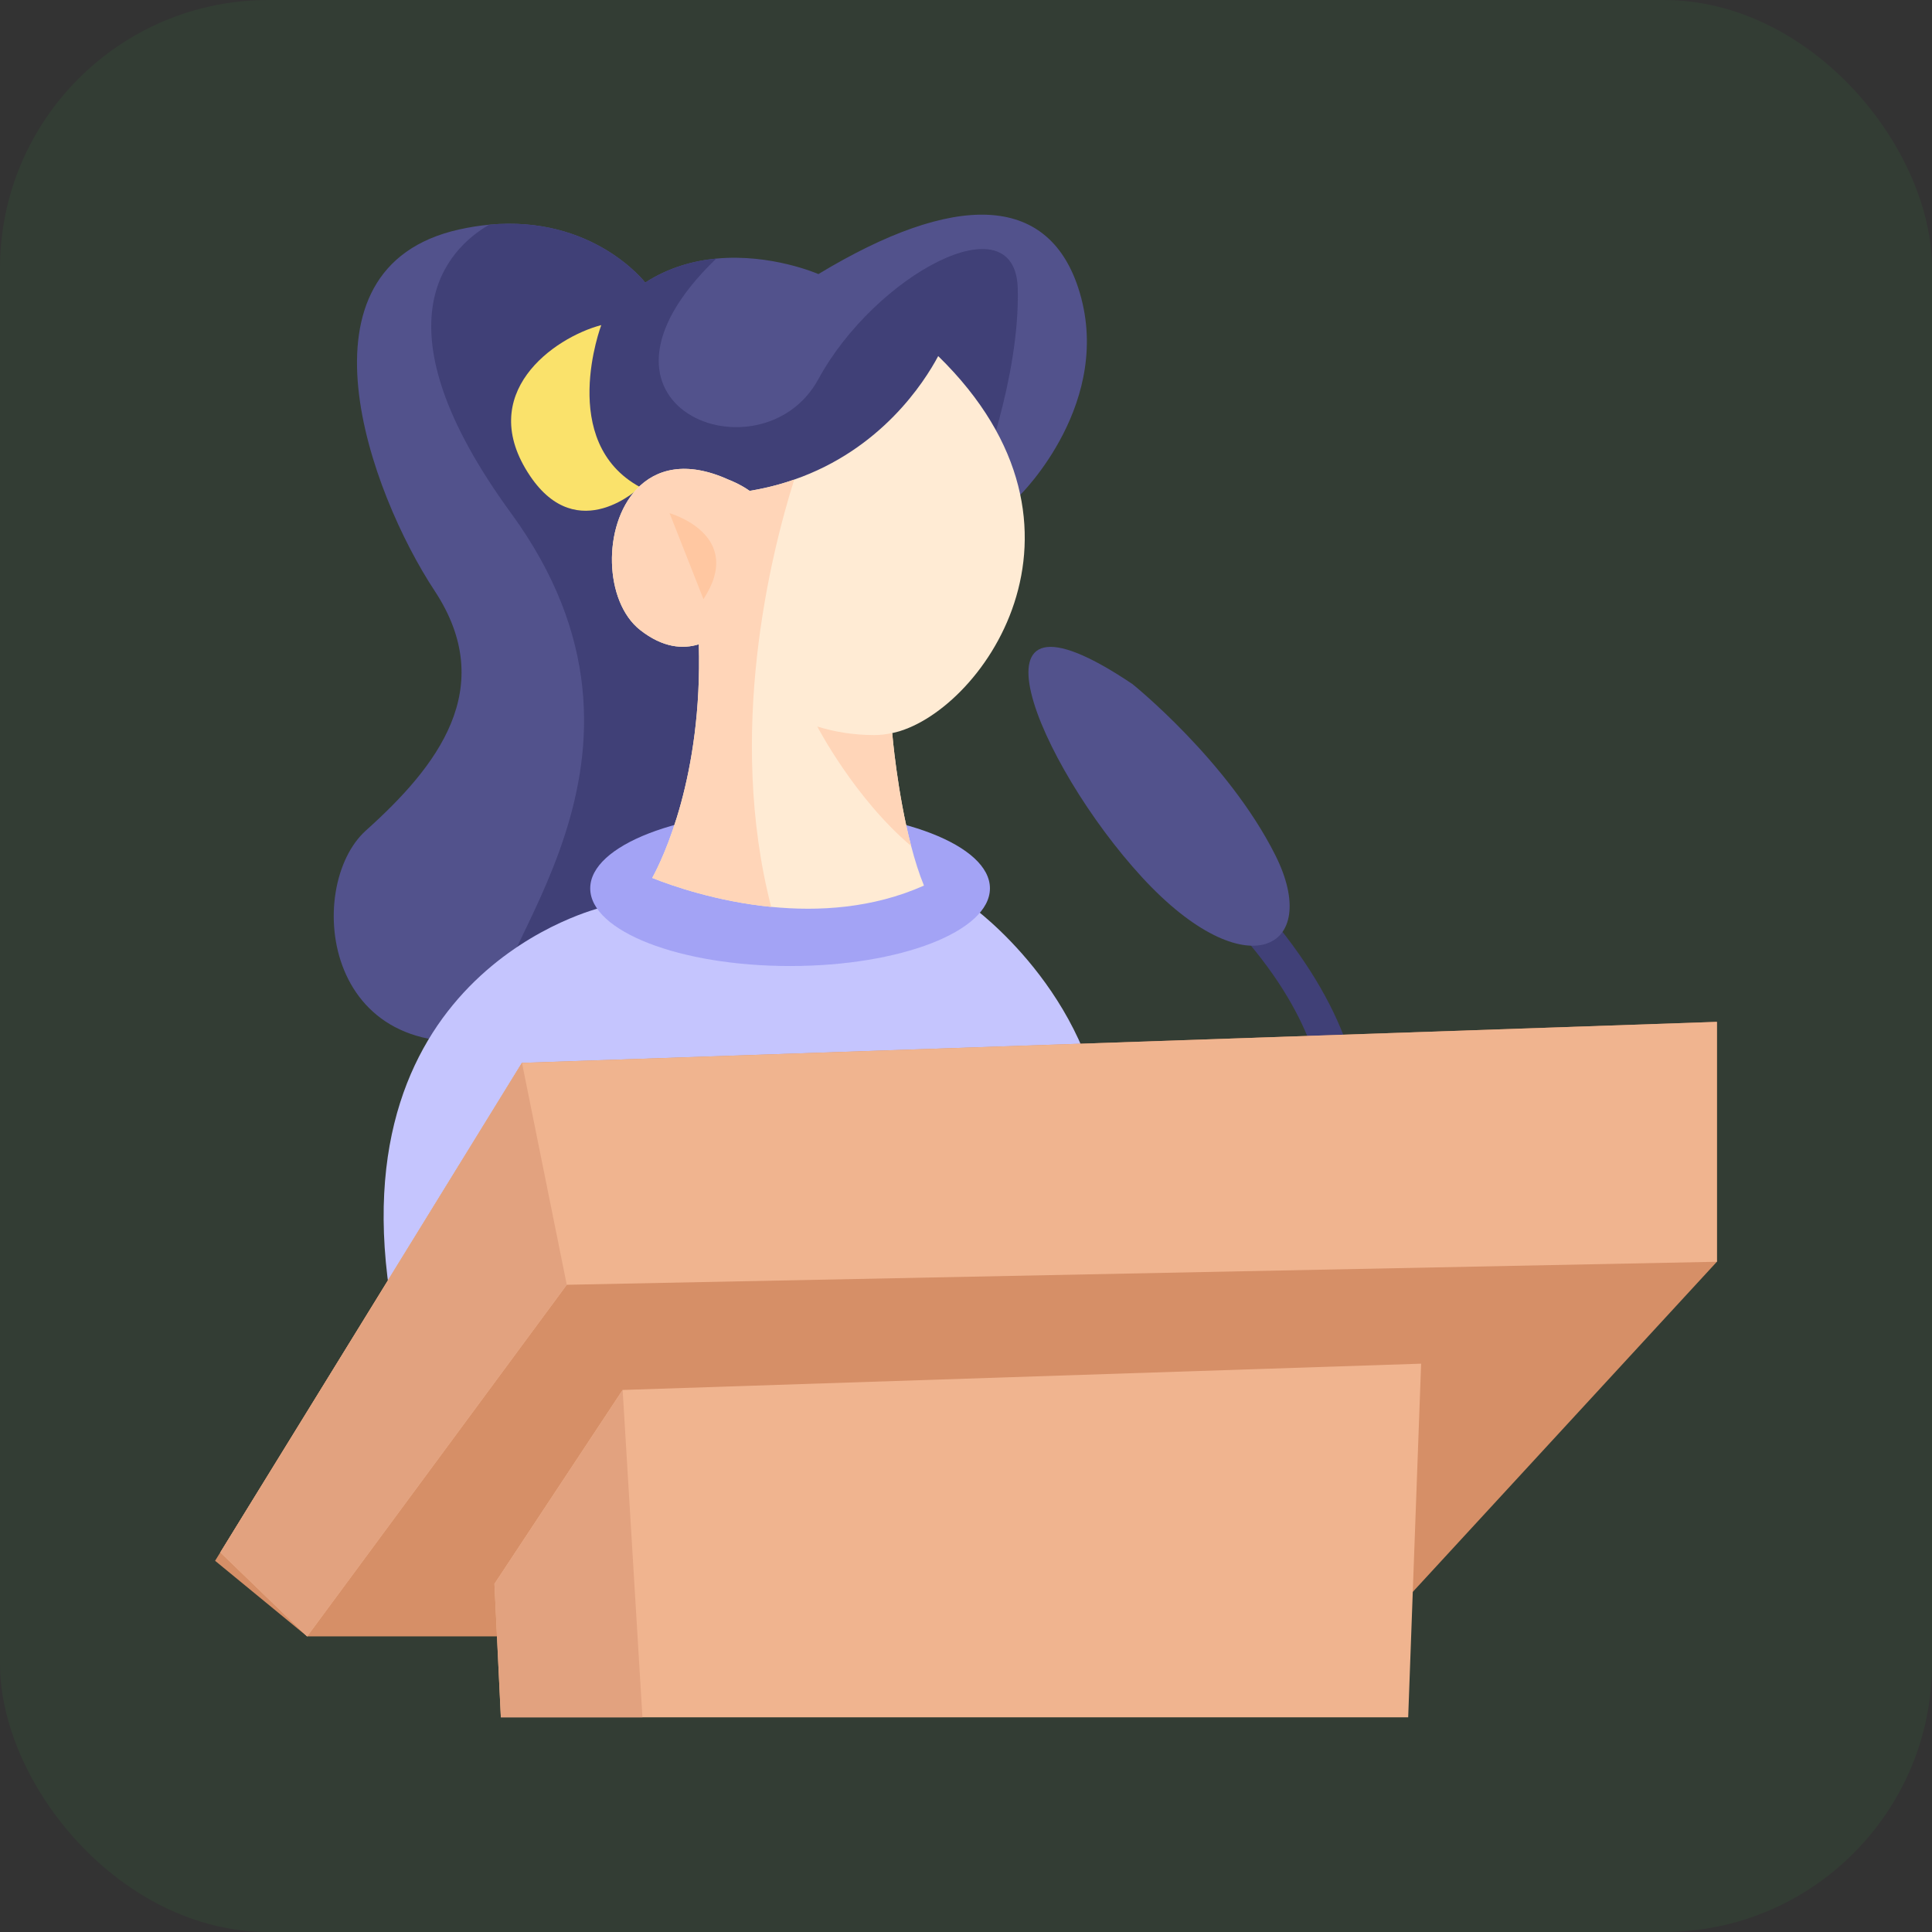
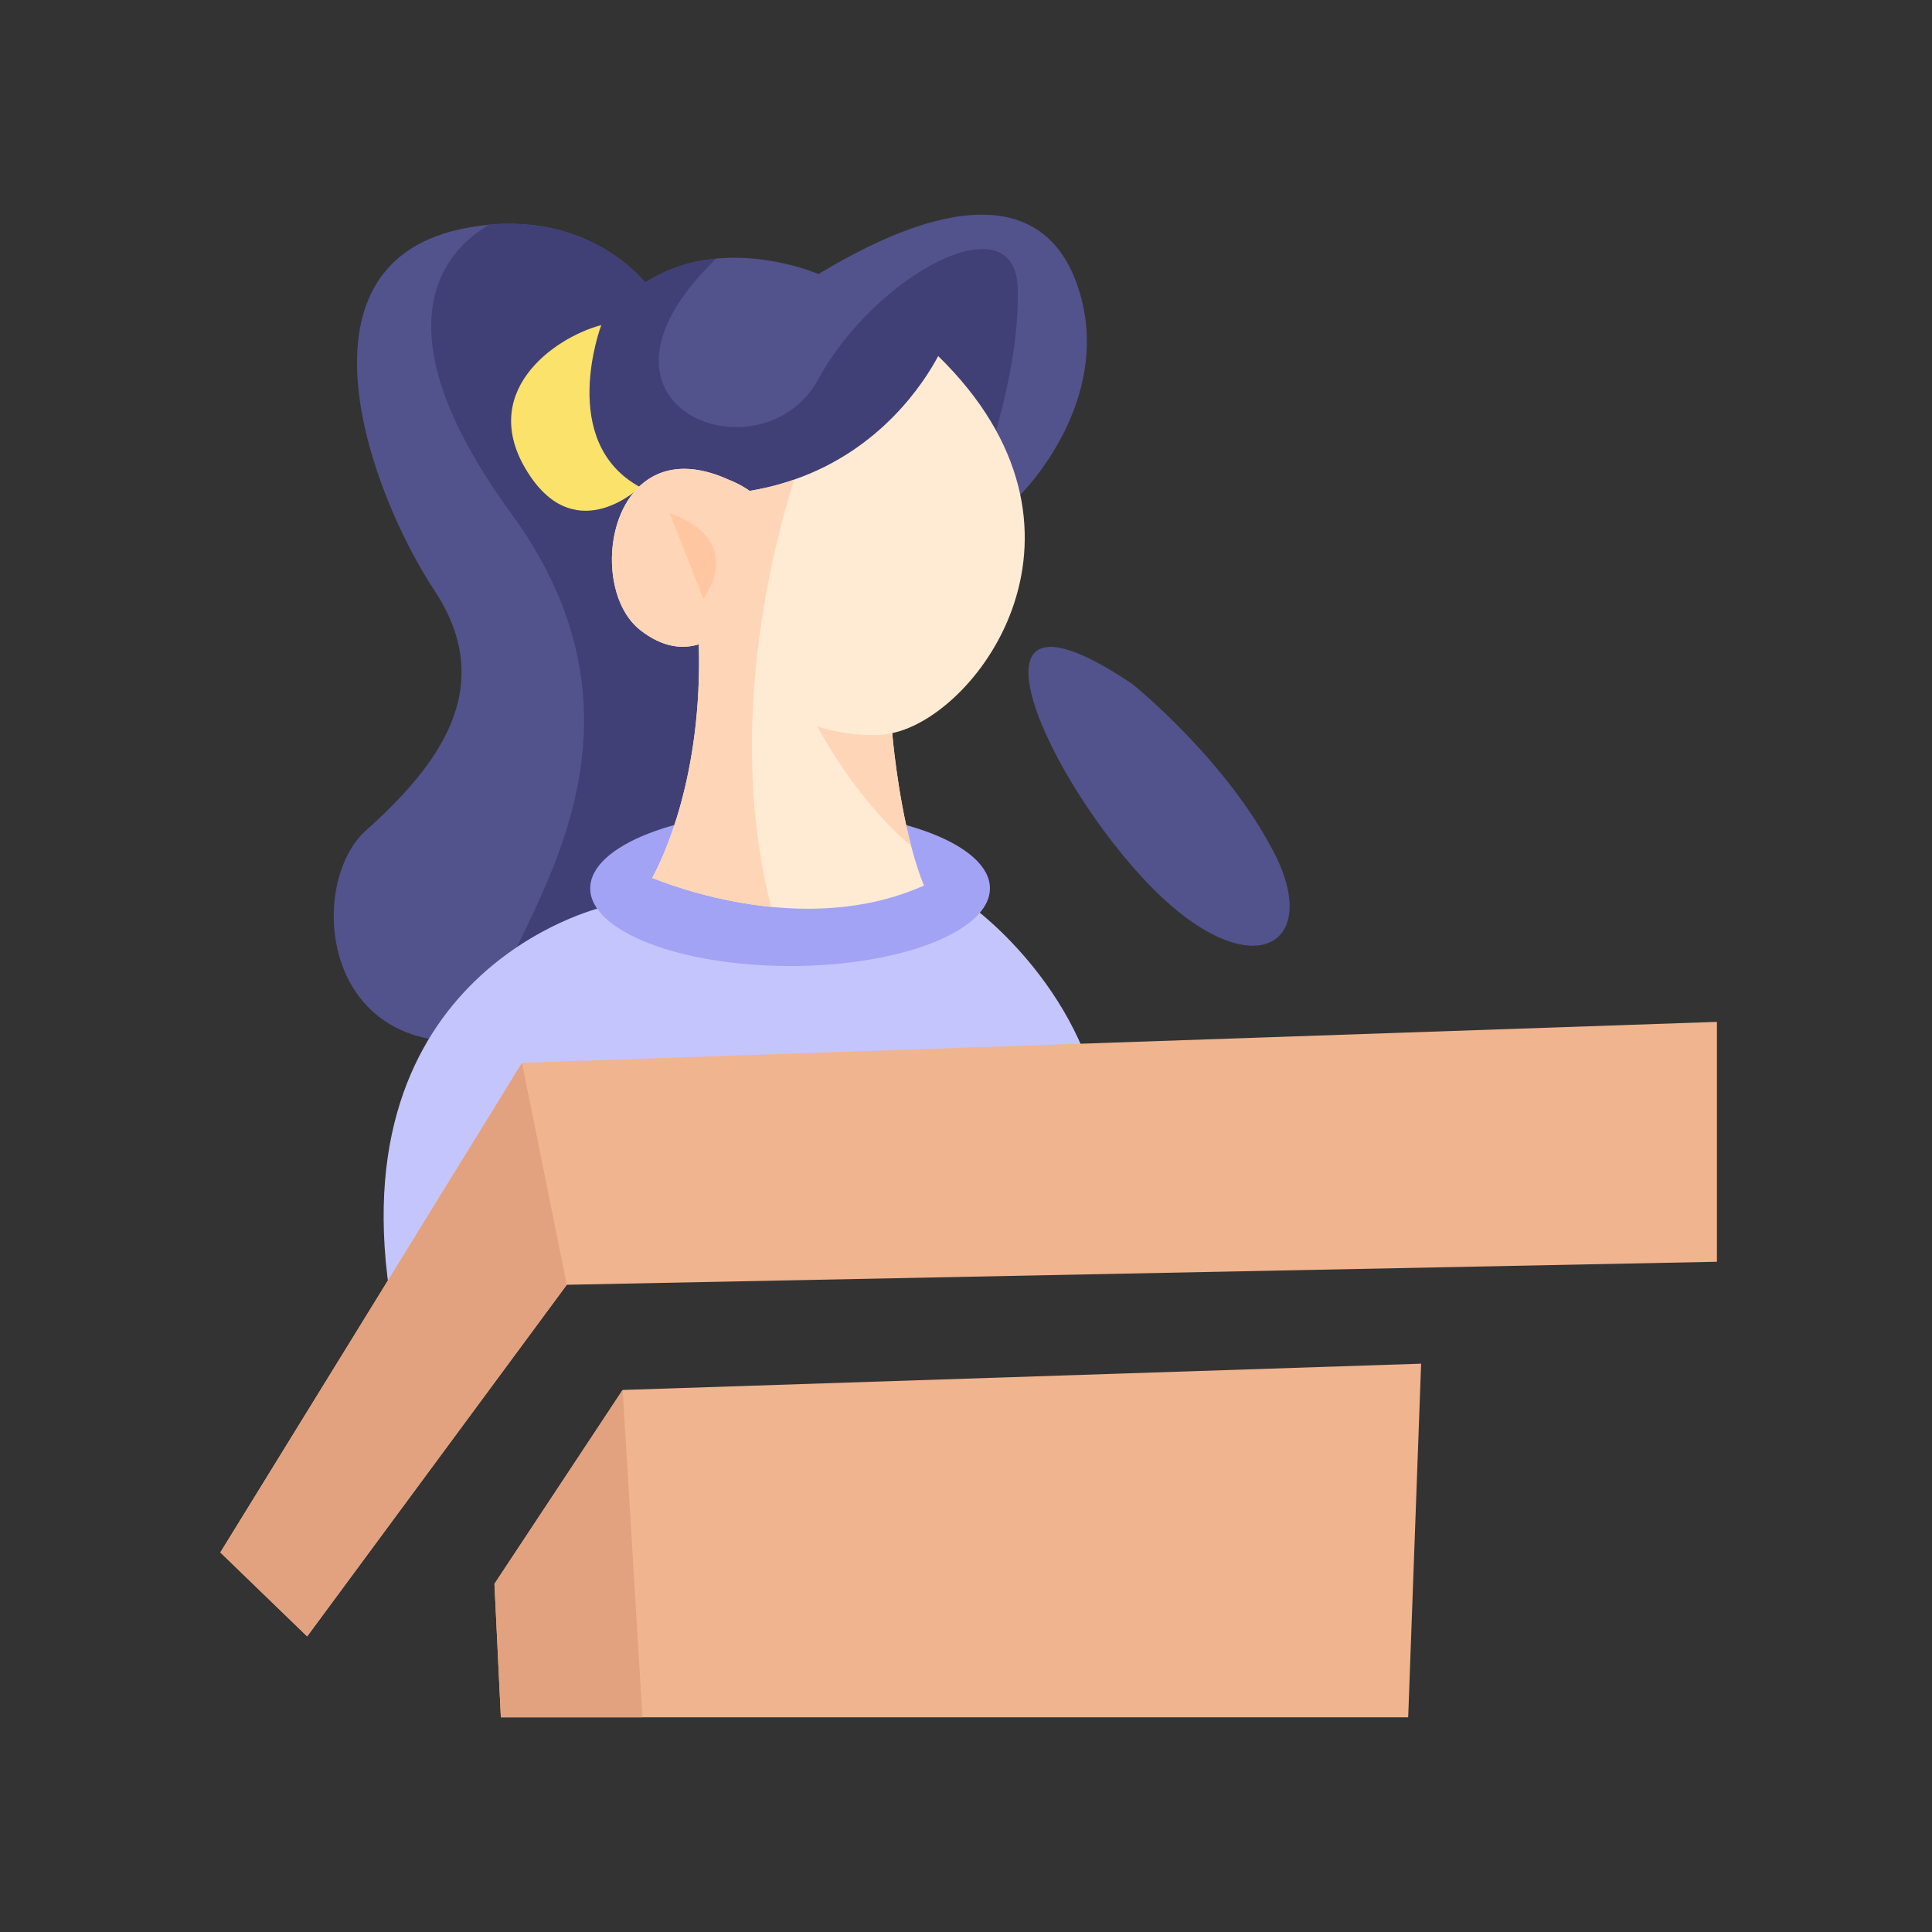
<svg xmlns="http://www.w3.org/2000/svg" width="72" height="72" viewBox="0 0 72 72" fill="none">
  <rect x="0" y="0" width="72" height="72" fill="#333333" stroke="none" />
-   <rect width="72" height="72" rx="10" fill="#329B3E" fill-opacity="0.1" />
  <g clip-path="url(#clip0_1070_32962)">
-     <path d="M45.298 31.984L44.141 32.718C51.868 39.513 48.785 44.367 48.785 44.367L49.892 45.003C49.892 45.003 53.641 40.016 45.298 31.984Z" fill="#404077" />
    <path d="M42.205 25.495C42.205 25.495 45.755 28.344 47.525 31.864C49.295 35.384 46.437 36.907 42.56 32.693C38.683 28.478 35.544 21.006 42.205 25.495ZM38.025 18.439L32.177 25.425L22.454 37.042L22.054 37.521C21.488 37.784 20.951 38.002 20.442 38.181C19.955 38.35 19.493 38.484 19.055 38.584H19.054C11.992 40.198 11.308 33.04 13.641 30.946C16.27 28.588 18.598 25.658 16.195 22.014C13.791 18.369 10.711 9.974 17.114 8.551C17.503 8.465 17.874 8.407 18.229 8.374C22.106 8.008 24.046 10.53 24.046 10.53C24.909 9.974 25.827 9.719 26.693 9.637C28.744 9.442 30.5 10.214 30.5 10.214C35.588 7.139 39.036 7.226 40.184 10.731C41.568 14.959 38.025 18.439 38.025 18.439Z" fill="#52528C" />
    <path d="M36.482 17.989L32.177 25.425L22.454 37.042C21.742 37.5 21.049 37.902 20.442 38.18C19.892 38.432 19.413 38.584 19.055 38.584H19.054C18.695 38.584 18.458 38.434 18.389 38.083C17.907 35.615 25.743 28.302 19.046 19.125C13.89 12.059 16.675 9.279 18.229 8.374C22.105 8.008 24.046 10.53 24.046 10.53C24.908 9.974 25.826 9.719 26.692 9.637L26.691 9.638C20.922 15.199 28.4 17.989 30.499 14.129C32.597 10.269 37.848 7.414 37.929 10.758C38.01 14.101 36.482 17.989 36.482 17.989Z" fill="#404077" />
    <path d="M22.408 12.115C22.408 12.115 20.756 16.473 23.856 18.154C23.856 18.154 21.543 20.387 19.757 17.741C17.682 14.666 20.643 12.58 22.408 12.115Z" fill="#FAE26B" />
    <path d="M36.23 33.791L22.409 33.823C22.409 33.823 12.435 36.169 14.606 48.729L41.162 42.312C40.699 36.995 36.23 33.791 36.23 33.791Z" fill="#C5C5FE" />
    <path d="M29.444 36.001C33.558 36.001 36.892 34.705 36.892 33.106C36.892 31.507 33.558 30.211 29.444 30.211C25.331 30.211 21.996 31.507 21.996 33.106C21.996 34.705 25.331 36.001 29.444 36.001Z" fill="#A3A3F5" />
    <path d="M33.25 27.32C33.25 27.32 33.432 29.529 33.956 31.529C34.091 32.049 34.249 32.554 34.433 33.003C32.524 33.855 30.497 33.971 28.739 33.796C26.706 33.595 25.032 33.006 24.307 32.718C24.707 31.985 26.182 28.932 26.043 24.011C25.457 24.194 24.708 24.148 23.855 23.477C22.514 22.421 22.443 19.594 23.725 18.229C24.439 17.47 25.574 17.162 27.145 17.873C27.145 17.873 27.563 18.027 27.937 18.293C28.3 18.234 28.646 18.157 28.978 18.067C29.191 18.007 29.398 17.944 29.598 17.873C32.837 16.748 34.438 14.257 34.964 13.27C41.591 19.741 36.466 26.654 33.25 27.32Z" fill="#FFEBD4" />
    <path d="M33.956 31.529C31.841 29.741 30.458 27.075 30.458 27.075C31.072 27.266 31.78 27.394 32.576 27.394C32.789 27.394 33.015 27.369 33.249 27.32L33.25 27.321C33.25 27.321 33.432 29.529 33.956 31.529ZM28.739 33.797C26.706 33.595 25.032 33.007 24.307 32.718C24.707 31.985 26.182 28.932 26.043 24.011C25.457 24.194 24.708 24.148 23.855 23.478C22.514 22.421 22.443 19.594 23.725 18.23C24.439 17.47 25.574 17.162 27.145 17.874C27.145 17.874 27.563 18.027 27.937 18.294C28.3 18.235 28.646 18.157 28.978 18.067C29.191 18.008 29.398 17.944 29.598 17.874C28.71 20.694 27.073 27.315 28.739 33.797Z" fill="#FFD5B8" />
    <path d="M24.953 19.125L26.216 22.328C27.792 19.926 24.953 19.125 24.953 19.125Z" fill="#FFC7A1" />
-     <path d="M63.983 38.082V47.022L51.123 60.983H11.445L8.016 58.166L8.209 57.854L19.45 39.61L63.983 38.082Z" fill="#D68F67" />
    <path d="M63.985 38.082V47.022L21.122 47.88L11.447 60.983L8.211 57.854L19.453 39.61L63.985 38.082Z" fill="#F0B48F" />
    <path d="M52.961 50.82L52.479 64H18.665L18.426 59.025L23.202 51.801L23.203 51.8L52.961 50.82Z" fill="#F0B48F" />
    <path d="M23.942 64H18.666L18.427 59.025L23.204 51.801L23.942 64ZM21.122 47.881L11.447 60.984L8.211 57.855L19.453 39.611L21.122 47.881Z" fill="#E2A27F" />
  </g>
  <defs>
    <clipPath id="clip0_1070_32962">
      <rect width="56" height="56" fill="white" transform="translate(8 8)" />
    </clipPath>
  </defs>
</svg>